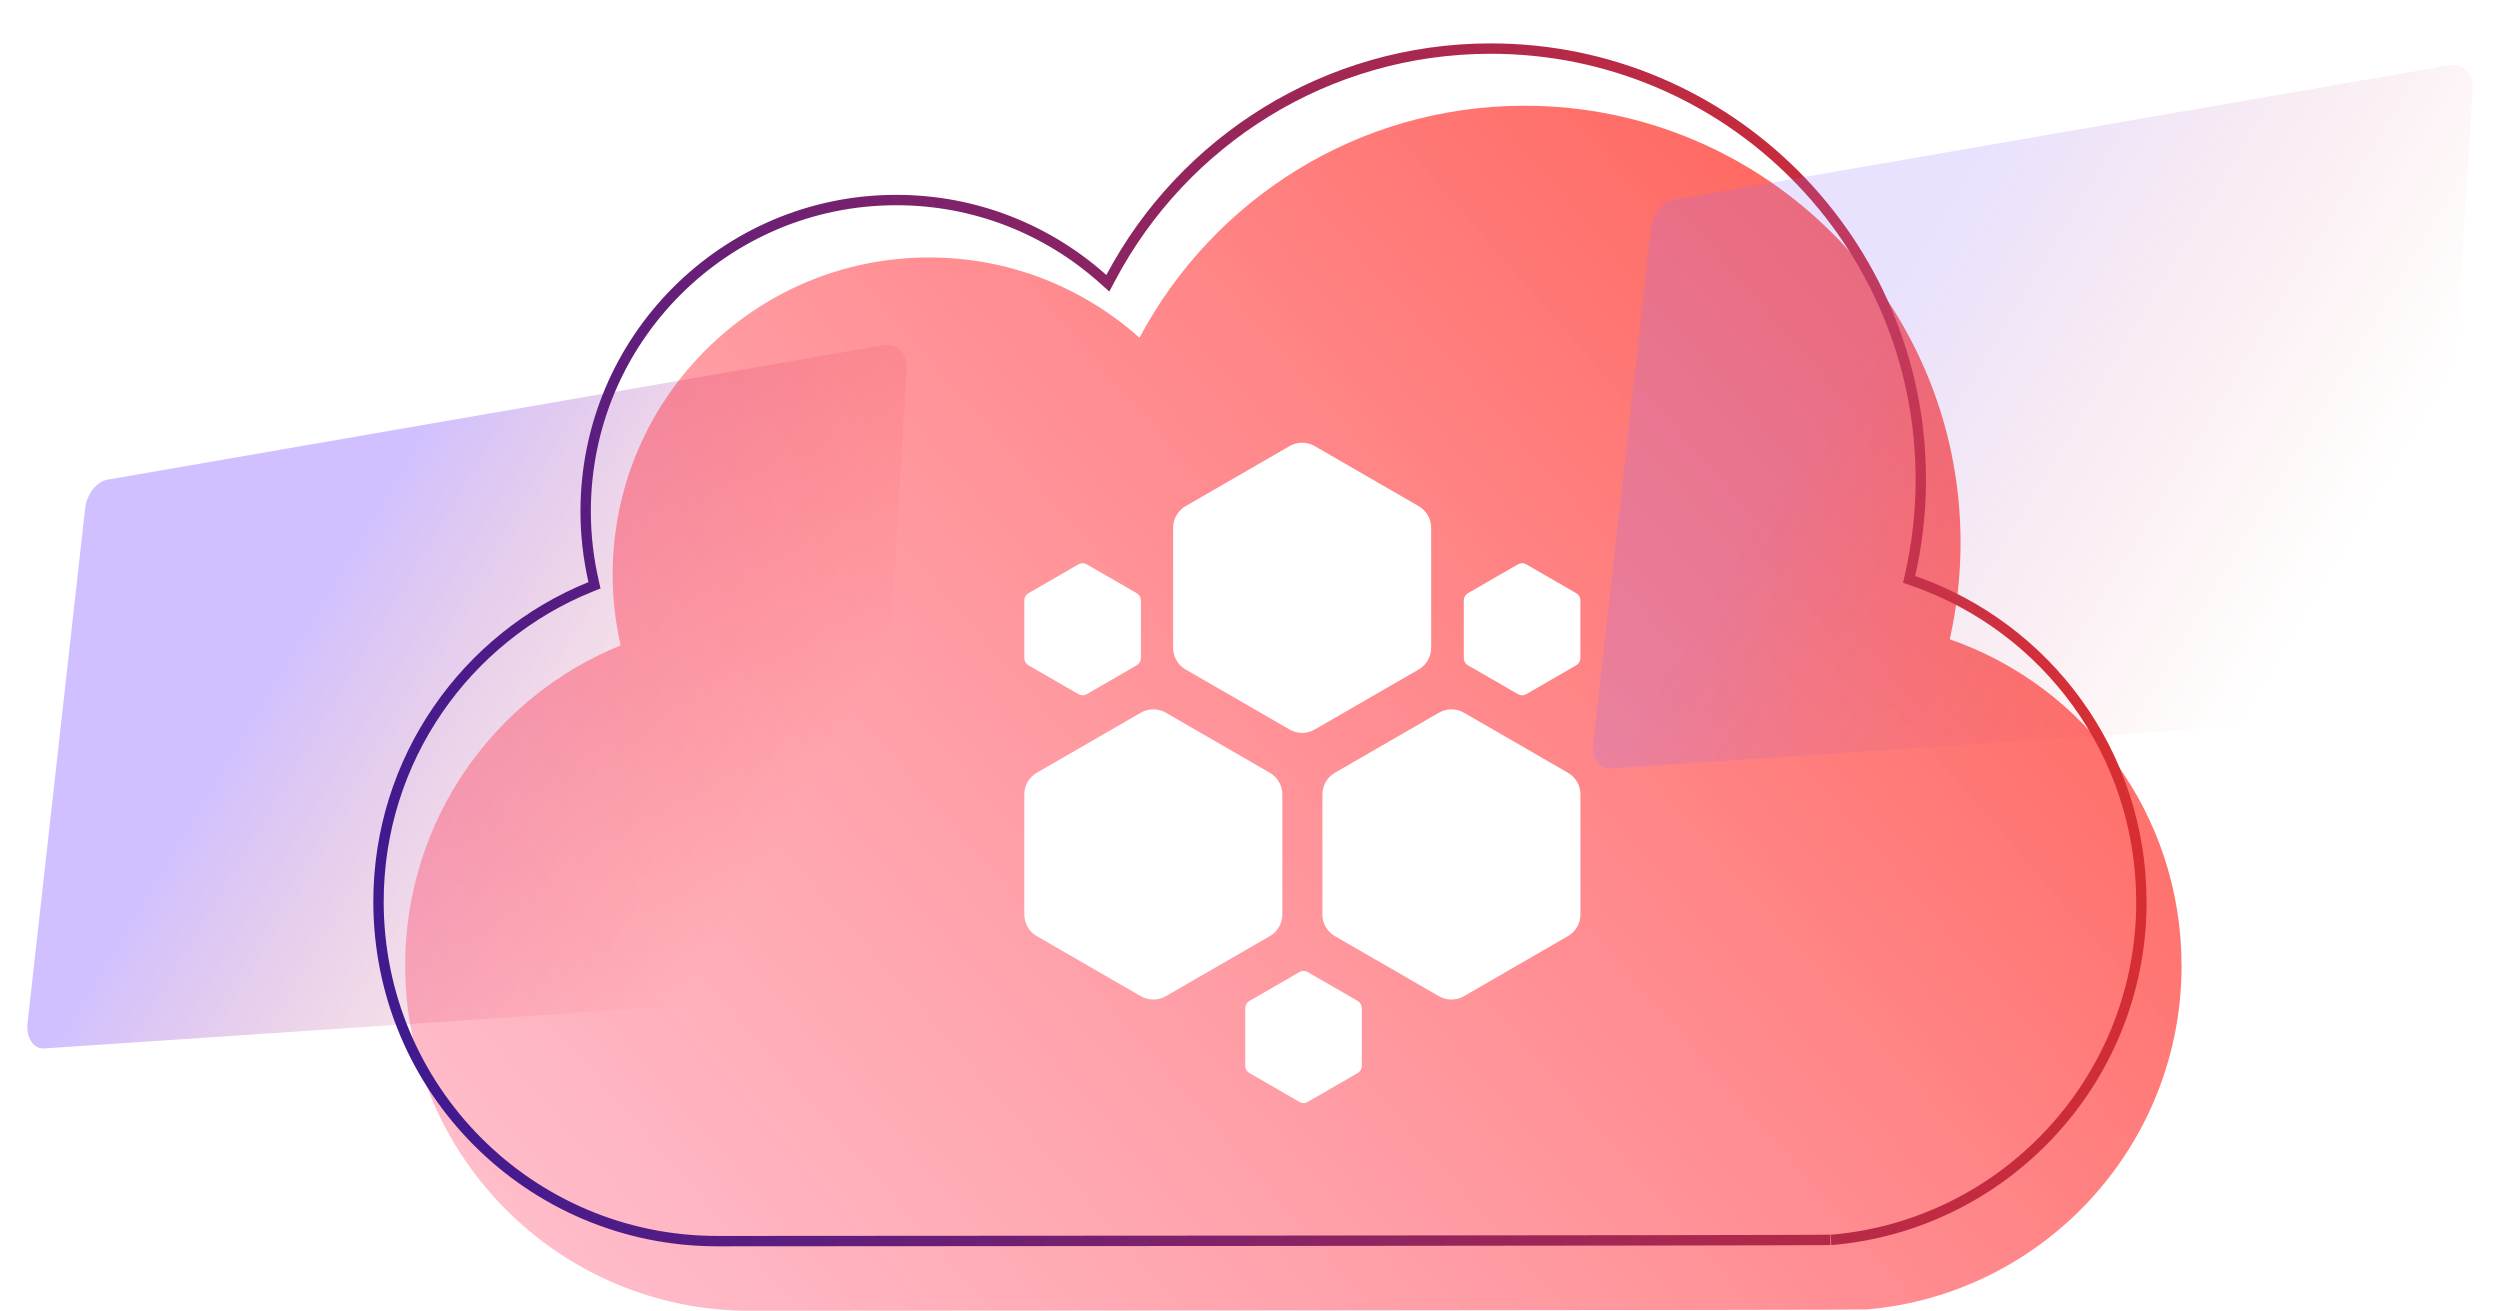
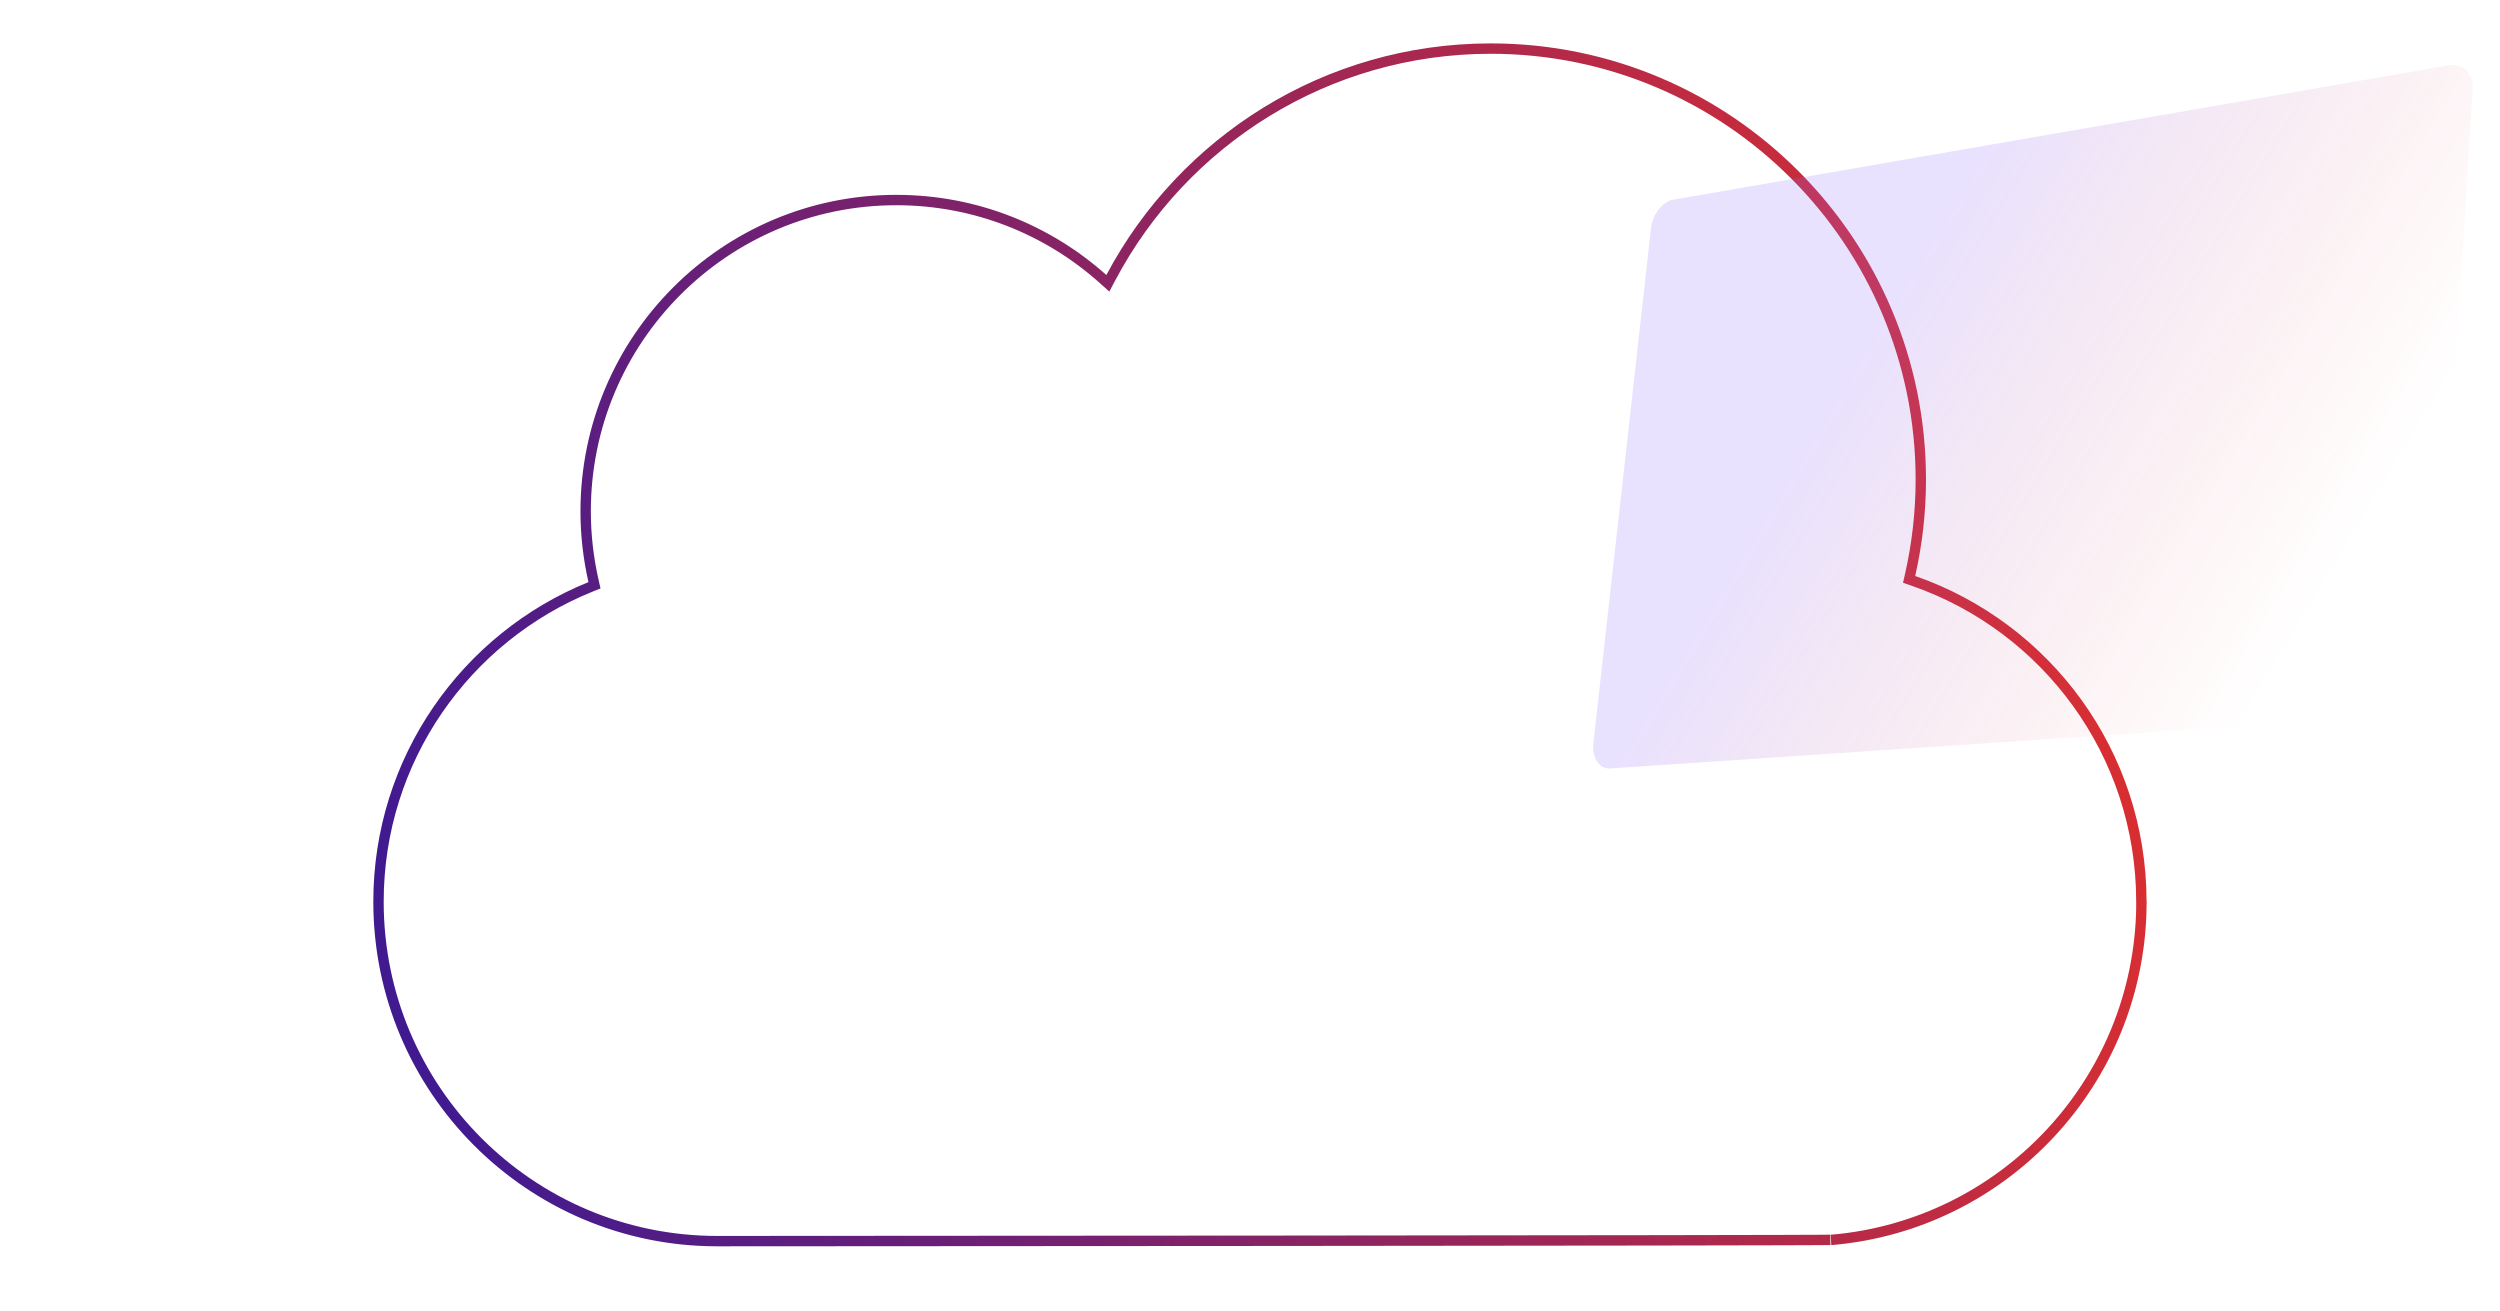
<svg xmlns="http://www.w3.org/2000/svg" width="288" height="151" viewBox="0 0 288 151" fill="none">
  <g style="mix-blend-mode:lighten" opacity="0.4">
-     <path d="M104.464 42.584L100.248 110.845C100.127 112.818 98.66 114.514 96.987 114.628L5.106 120.78C3.851 120.866 2.987 119.549 3.176 117.839L9.81 58.543C9.99 56.944 11.13 55.474 12.356 55.261L101.727 39.778C103.349 39.495 104.576 40.75 104.464 42.584Z" fill="url(#paint0_linear_479_848)" />
-   </g>
-   <path opacity="0.67" d="M251.311 111.229C251.311 93.819 240.148 79.035 224.611 73.646C225.419 70.065 225.857 66.349 225.857 62.518C225.857 34.715 203.363 12.18 175.628 12.18C156.405 12.18 139.705 23.012 131.268 38.909C124.825 33.156 116.335 29.659 107.03 29.659C86.9 29.659 70.578 46.017 70.578 66.19C70.578 68.998 70.903 71.723 71.499 74.35C56.944 80.246 46.672 94.53 46.672 111.229C46.672 133.196 64.437 151 86.356 151C87.482 151 213.862 150.939 214.973 150.848H215.078C235.382 149.085 251.319 132.03 251.319 111.229H251.311Z" fill="url(#paint1_linear_479_848)" />
+     </g>
  <g filter="url(#filter0_f_479_848)">
    <path d="M246.686 103.874V104.471H246.69C246.388 124.643 230.843 141.097 211.089 142.826H211.009H210.985L210.961 142.828C210.966 142.828 210.941 142.829 210.856 142.83C210.826 142.831 210.79 142.831 210.75 142.832C210.691 142.833 210.621 142.834 210.541 142.834C210.271 142.837 209.886 142.84 209.394 142.843C208.41 142.848 206.998 142.853 205.219 142.859C201.661 142.869 196.638 142.879 190.638 142.888C178.638 142.906 162.729 142.922 146.82 142.936C115.002 142.962 83.182 142.977 82.62 142.977C61.071 142.977 43.603 125.473 43.603 103.874C43.603 87.456 53.702 73.411 68.014 67.613L68.484 67.423L68.372 66.927C67.786 64.347 67.467 61.671 67.467 58.914C67.467 39.105 83.494 23.045 103.257 23.045C112.394 23.045 120.728 26.478 127.055 32.127L127.623 32.634L127.98 31.961C136.303 16.28 152.775 5.597 171.734 5.597C199.09 5.597 221.277 27.824 221.277 55.249C221.277 59.027 220.845 62.693 220.048 66.225L219.93 66.746L220.435 66.921C235.711 72.22 246.686 86.756 246.686 103.874Z" stroke="url(#paint2_linear_479_848)" stroke-width="1.195" />
  </g>
  <g style="mix-blend-mode:lighten" opacity="0.2">
    <path d="M284.849 10.33L280.633 78.591C280.512 80.563 279.044 82.26 277.372 82.374L185.491 88.525C184.236 88.612 183.372 87.294 183.561 85.585L190.195 26.289C190.374 24.689 191.514 23.22 192.741 23.006L282.111 7.524C283.734 7.241 284.961 8.496 284.849 10.33Z" fill="url(#paint3_linear_479_848)" />
  </g>
-   <path d="M135.145 60.794V74.637C135.145 75.662 135.691 76.612 136.584 77.125L148.57 84.046C149.457 84.559 150.556 84.559 151.443 84.046L163.429 77.125C164.316 76.612 164.869 75.662 164.869 74.637V60.794C164.869 59.769 164.322 58.819 163.429 58.306L151.443 51.384C150.556 50.872 149.457 50.872 148.57 51.384L136.584 58.306C135.697 58.819 135.145 59.769 135.145 60.794Z" fill="white" />
+   <path d="M135.145 60.794V74.637C135.145 75.662 135.691 76.612 136.584 77.125L148.57 84.046L163.429 77.125C164.316 76.612 164.869 75.662 164.869 74.637V60.794C164.869 59.769 164.322 58.819 163.429 58.306L151.443 51.384C150.556 50.872 149.457 50.872 148.57 51.384L136.584 58.306C135.697 58.819 135.145 59.769 135.145 60.794Z" fill="white" />
  <path d="M118 91.51V105.353C118 106.378 118.547 107.328 119.439 107.841L131.426 114.762C132.312 115.275 133.412 115.275 134.298 114.762L146.285 107.841C147.171 107.328 147.724 106.378 147.724 105.353V91.51C147.724 90.485 147.177 89.534 146.285 89.022L134.298 82.1C133.412 81.588 132.312 81.588 131.426 82.1L119.439 89.022C118.553 89.534 118 90.485 118 91.51Z" fill="white" />
  <path d="M152.342 91.51V105.353C152.342 106.378 152.889 107.328 153.781 107.841L165.767 114.762C166.654 115.275 167.754 115.275 168.64 114.762L180.626 107.841C181.513 107.328 182.066 106.378 182.066 105.353V91.51C182.066 90.485 181.519 89.534 180.626 89.022L168.64 82.1C167.754 81.588 166.654 81.588 165.767 82.1L153.781 89.022C152.894 89.534 152.342 90.485 152.342 91.51Z" fill="white" />
  <path d="M168.629 69.161V75.818C168.629 76.157 168.813 76.474 169.107 76.641L174.87 79.969C175.163 80.142 175.526 80.142 175.82 79.969L181.582 76.641C181.876 76.468 182.06 76.157 182.06 75.818V69.161C182.06 68.821 181.876 68.504 181.582 68.337L175.82 65.009C175.526 64.836 175.163 64.836 174.87 65.009L169.107 68.337C168.813 68.51 168.629 68.821 168.629 69.161Z" fill="white" />
-   <path d="M143.453 116.133V122.79C143.453 123.13 143.637 123.446 143.931 123.613L149.694 126.942C149.987 127.114 150.35 127.114 150.644 126.942L156.407 123.613C156.7 123.441 156.884 123.13 156.884 122.79V116.133C156.884 115.793 156.7 115.477 156.407 115.31L150.644 111.981C150.35 111.808 149.987 111.808 149.694 111.981L143.931 115.31C143.637 115.482 143.453 115.793 143.453 116.133Z" fill="white" />
-   <path d="M118 69.161V75.818C118 76.157 118.184 76.474 118.478 76.641L124.241 79.969C124.534 80.142 124.897 80.142 125.191 79.969L130.954 76.641C131.247 76.468 131.431 76.157 131.431 75.818V69.161C131.431 68.821 131.247 68.504 130.954 68.337L125.191 65.009C124.897 64.836 124.534 64.836 124.241 65.009L118.478 68.337C118.184 68.51 118 68.821 118 69.161Z" fill="white" />
  <defs>
    <filter id="filter0_f_479_848" x="38.227" y="0.222" width="213.842" height="148.131" filterUnits="userSpaceOnUse" color-interpolation-filters="sRGB">
      <feFlood flood-opacity="0" result="BackgroundImageFix" />
      <feBlend mode="normal" in="SourceGraphic" in2="BackgroundImageFix" result="shape" />
      <feGaussianBlur stdDeviation="2.389" result="effect1_foregroundBlur_479_848" />
    </filter>
    <linearGradient id="paint0_linear_479_848" x1="28.89" y1="81.626" x2="97.078" y2="122.632" gradientUnits="userSpaceOnUse">
      <stop stop-color="#8962FF" />
      <stop offset="0.75" stop-color="#EE3124" stop-opacity="0" />
    </linearGradient>
    <linearGradient id="paint1_linear_479_848" x1="216.008" y1="12.18" x2="56.246" y2="151" gradientUnits="userSpaceOnUse">
      <stop stop-color="#FF1606" />
      <stop offset="1" stop-color="#FF3962" stop-opacity="0.48" />
    </linearGradient>
    <linearGradient id="paint2_linear_479_848" x1="265.203" y1="45.617" x2="43.006" y2="95.79" gradientUnits="userSpaceOnUse">
      <stop stop-color="#EE3124" />
      <stop offset="1" stop-color="#411A90" />
    </linearGradient>
    <linearGradient id="paint3_linear_479_848" x1="209.275" y1="49.371" x2="277.463" y2="90.378" gradientUnits="userSpaceOnUse">
      <stop stop-color="#906CFC" />
      <stop offset="0.75" stop-color="#EE3124" stop-opacity="0" />
    </linearGradient>
  </defs>
</svg>